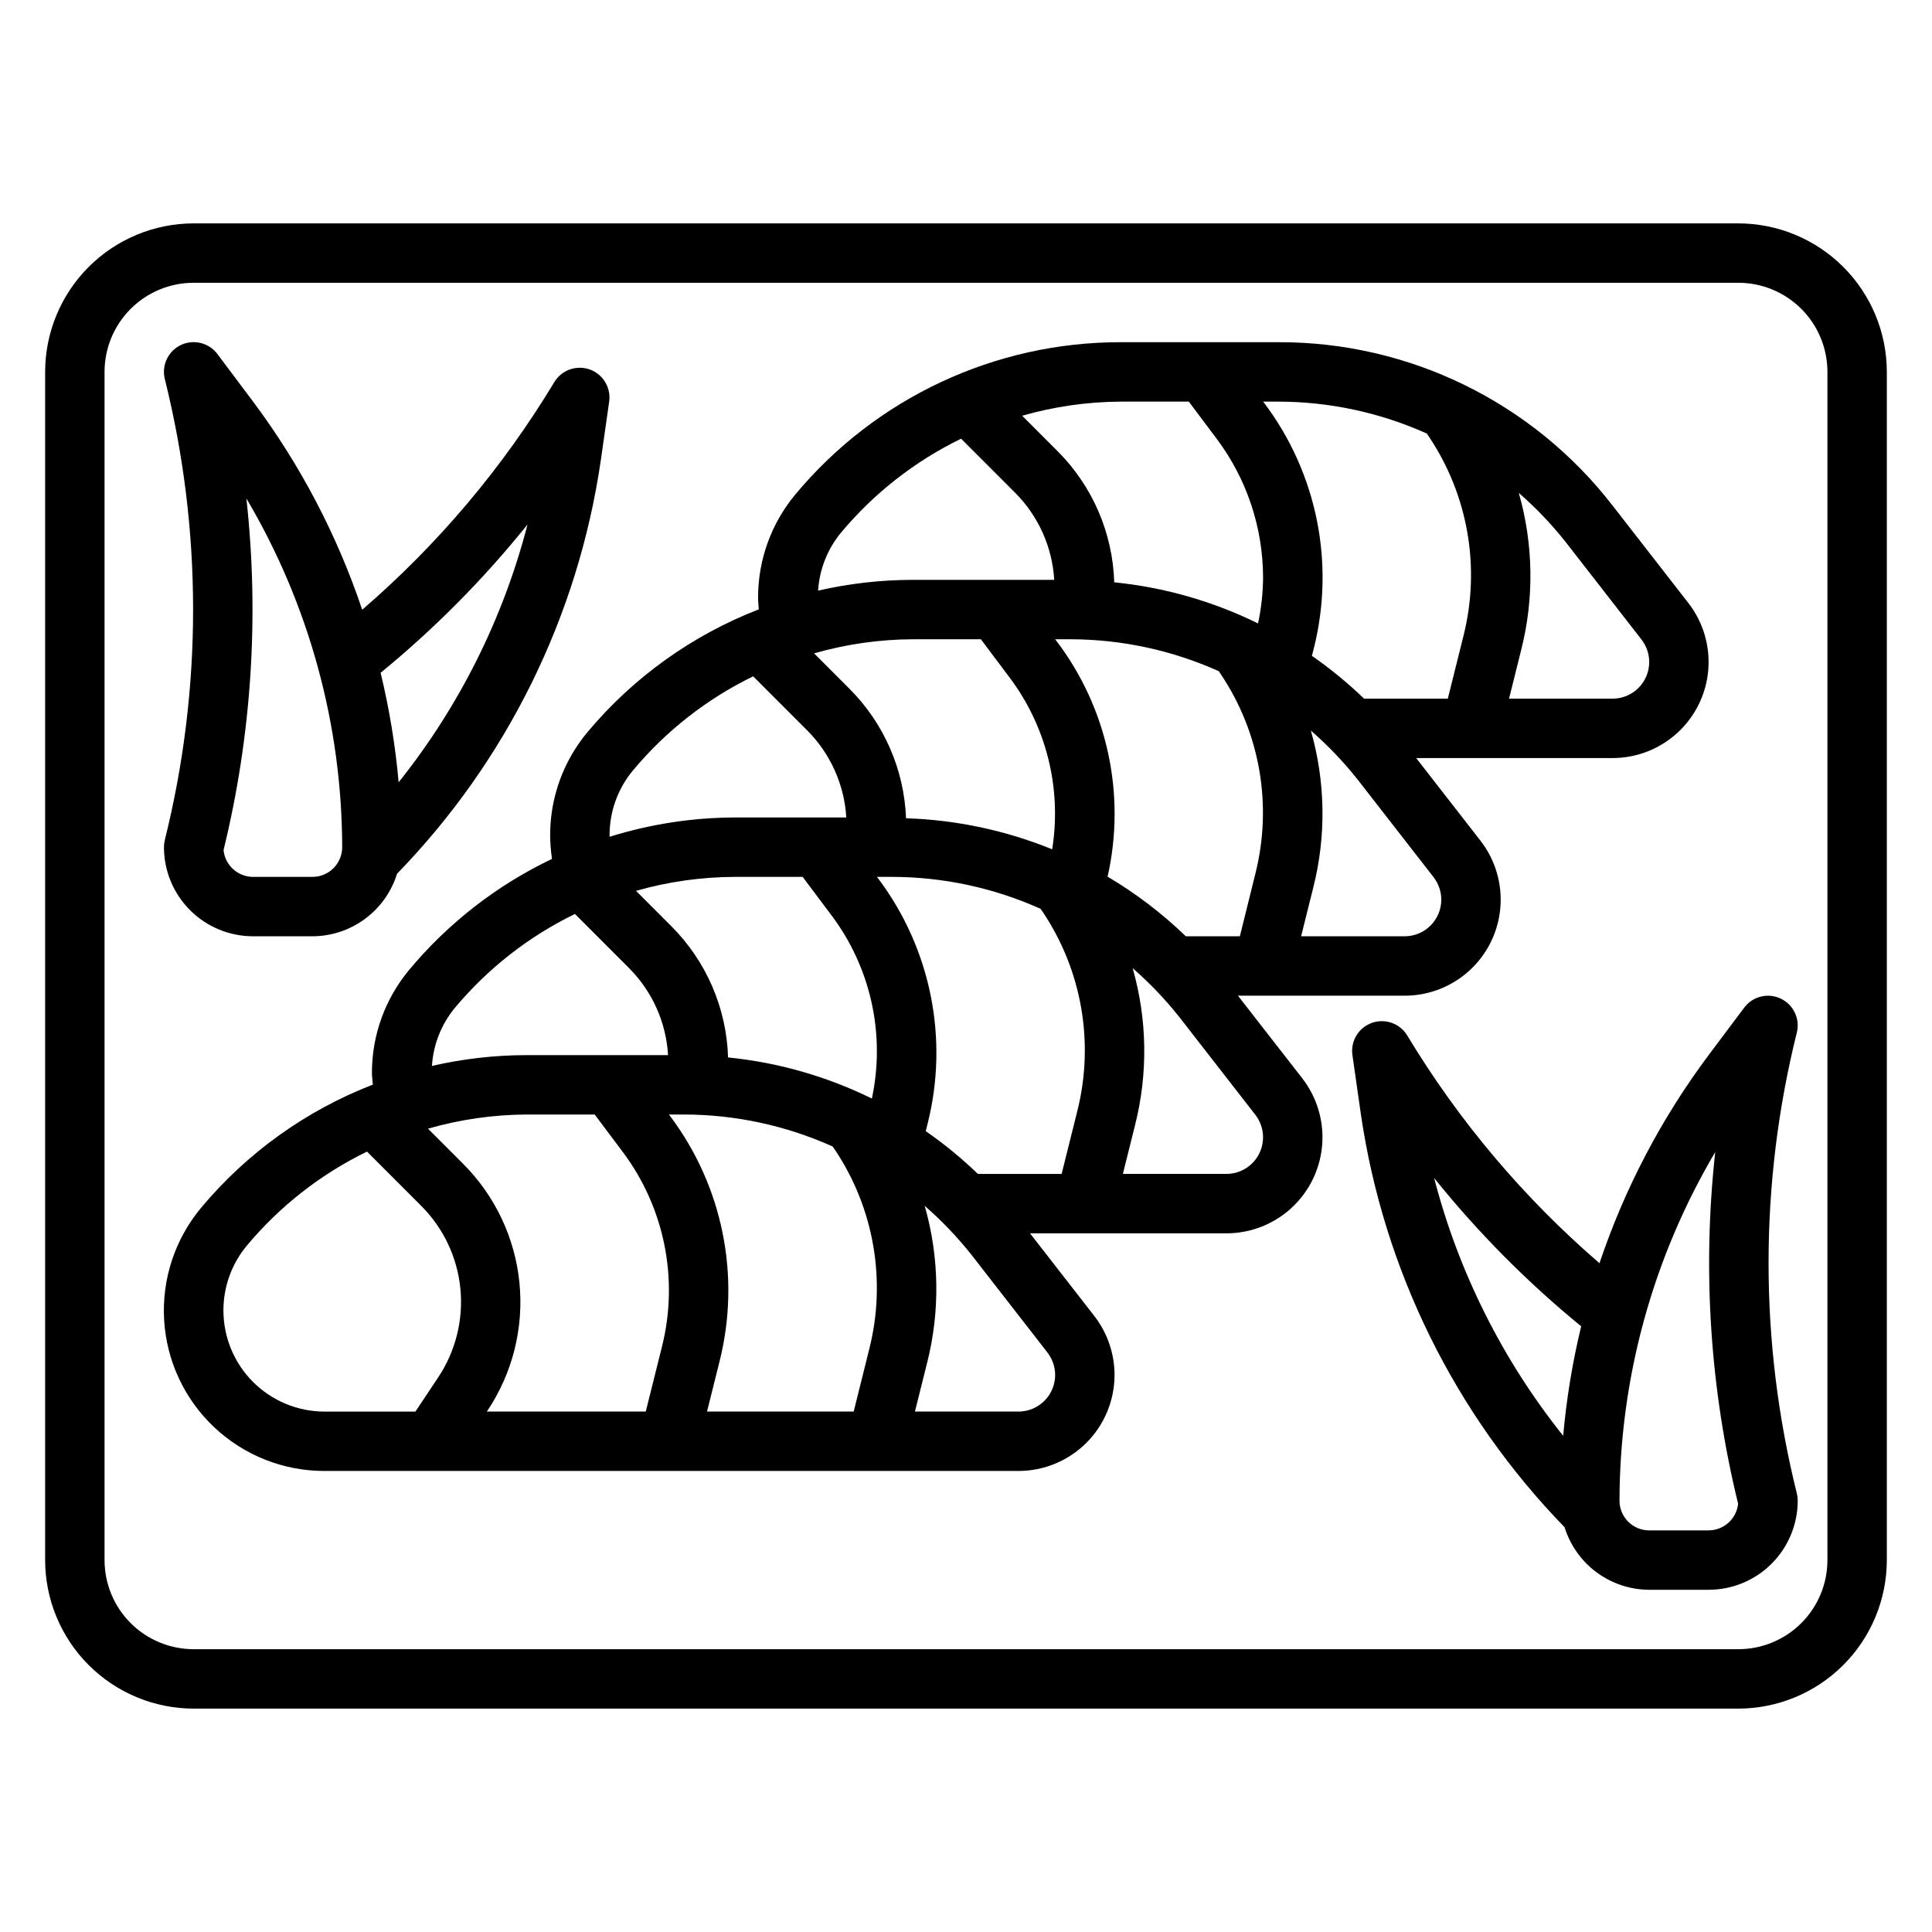
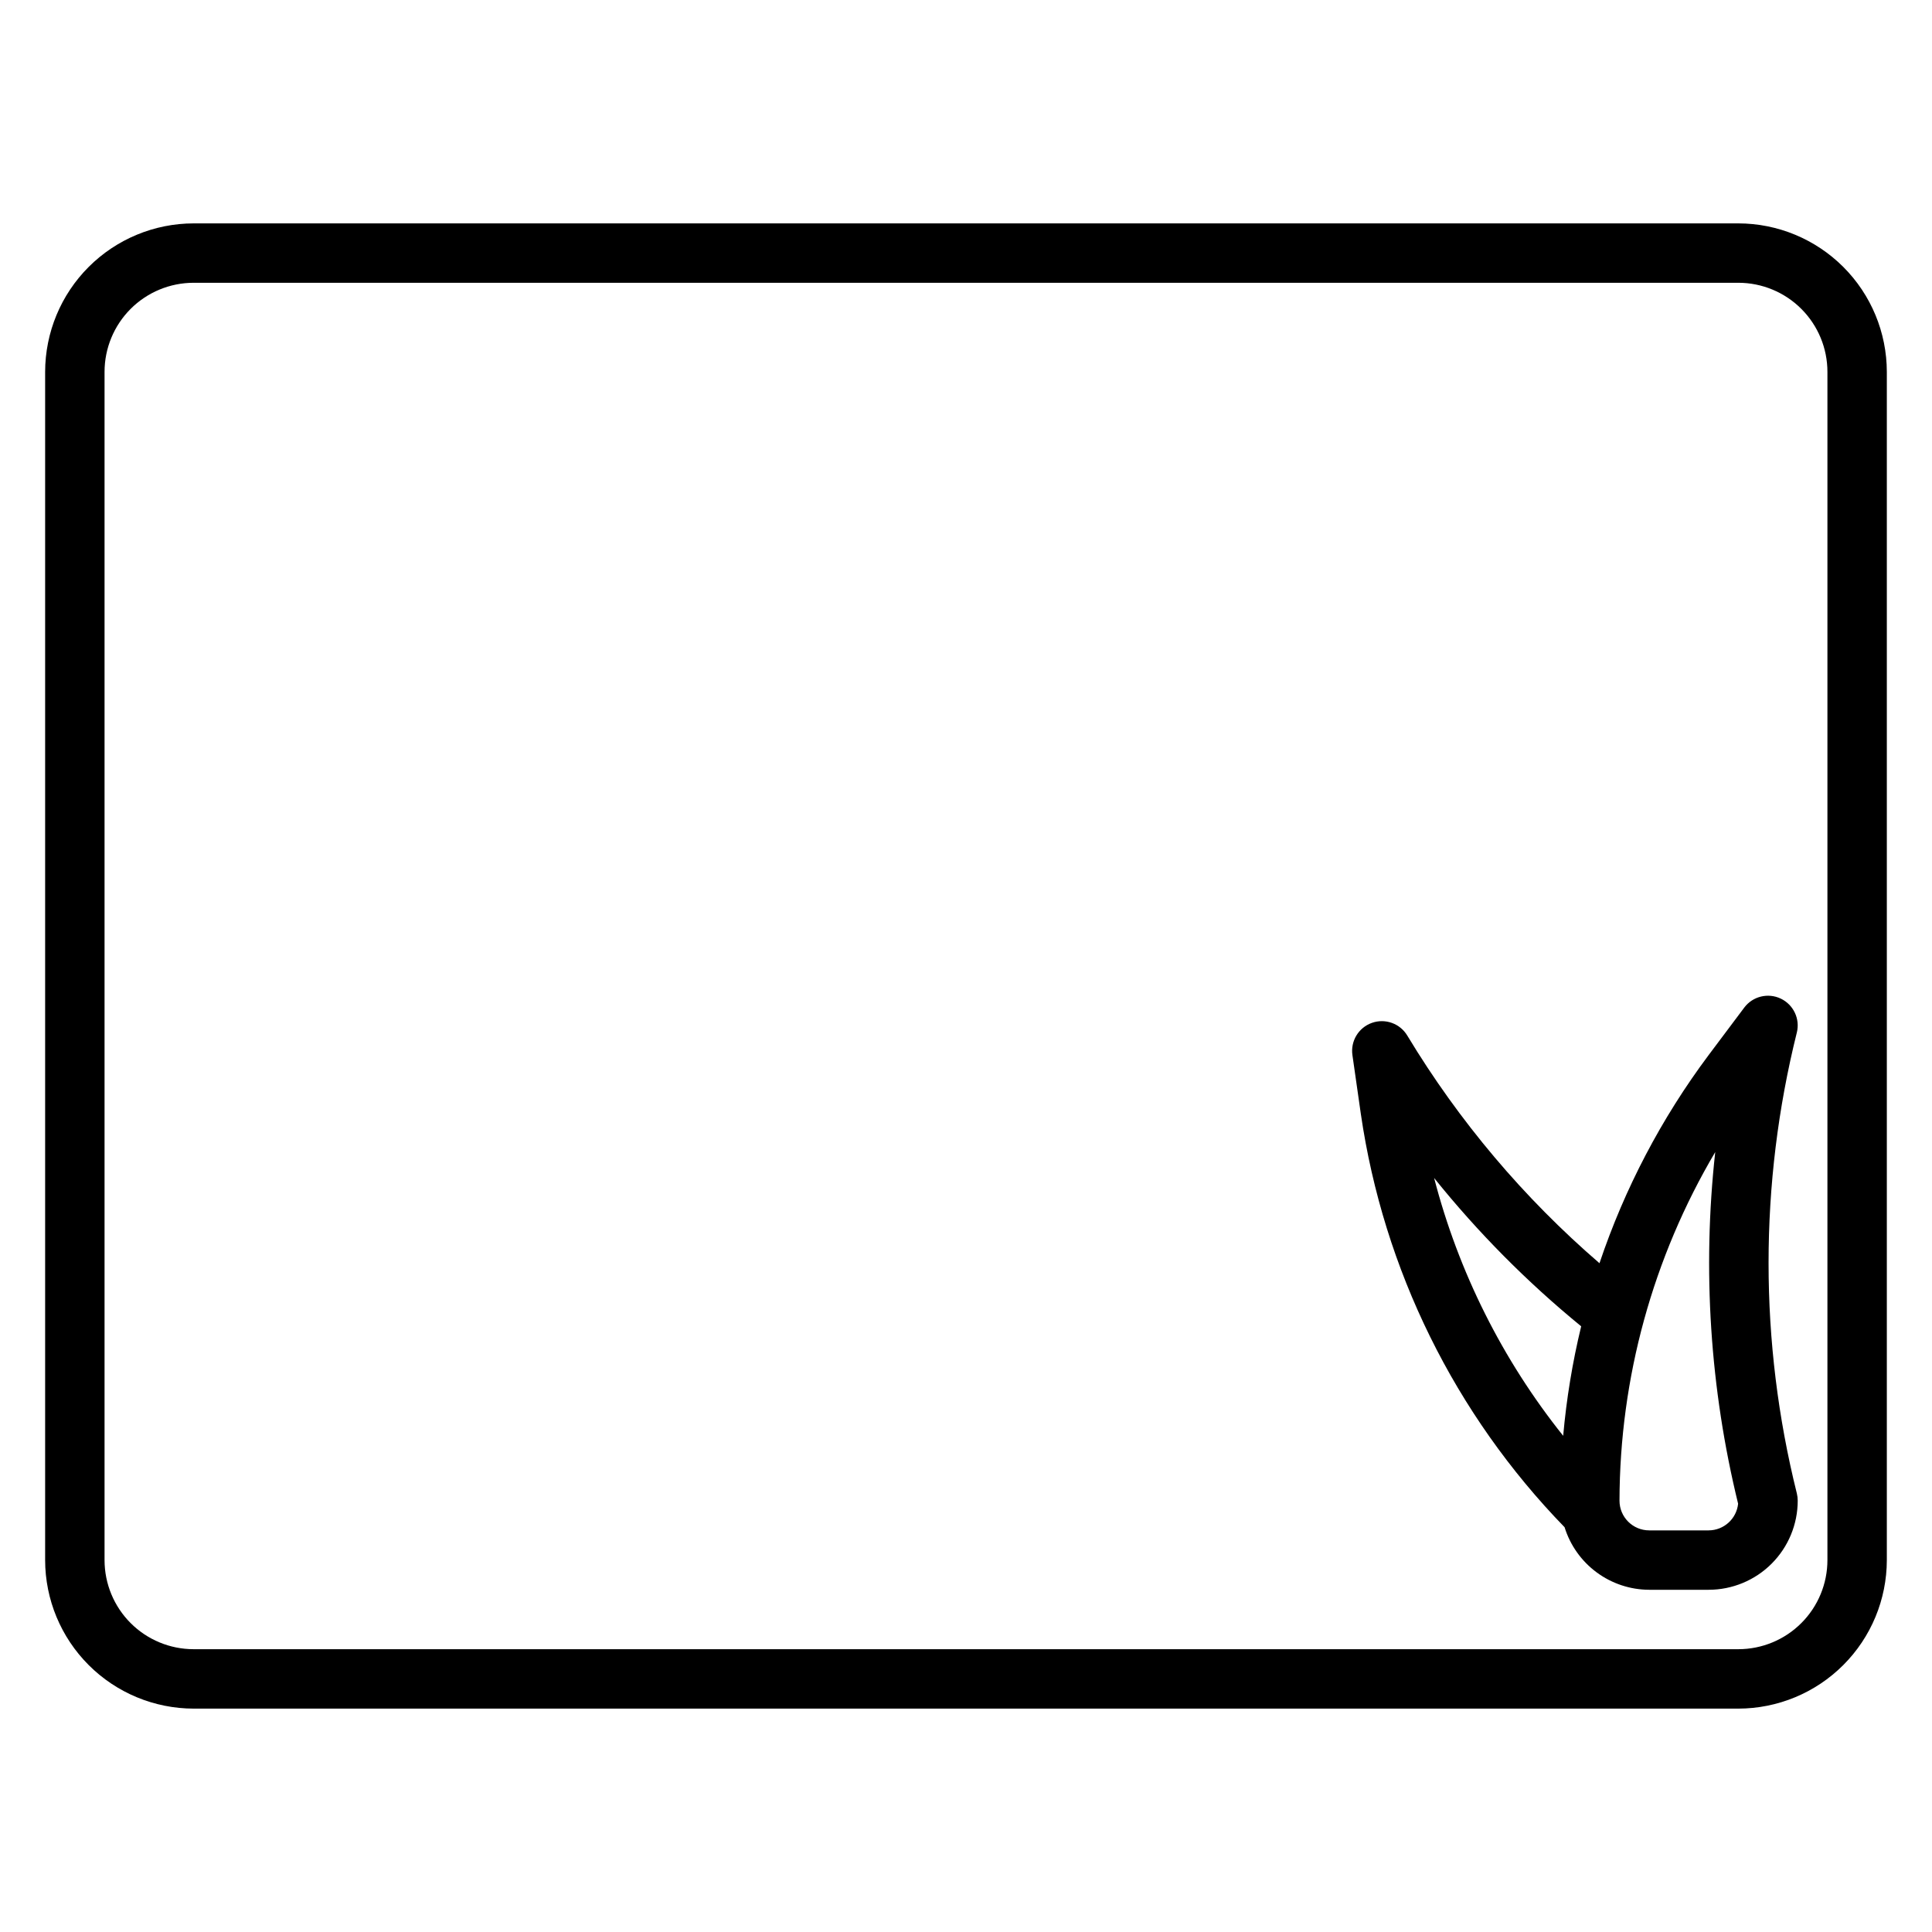
<svg xmlns="http://www.w3.org/2000/svg" fill="#000000" width="800px" height="800px" version="1.1" viewBox="144 144 512 512">
  <g>
-     <path d="m472.07 407.87h44.172c6.387 0 12.539-2.398 17.238-6.723 4.703-4.328 7.602-10.262 8.129-16.625 0.531-6.367-1.355-12.695-5.277-17.738l-17.027-21.891h52.043-0.004c6.387-0.004 12.539-2.402 17.234-6.731 4.699-4.324 7.602-10.258 8.129-16.621s-1.352-12.691-5.273-17.734l-20.035-25.766v0.004c-21.207-27.449-53.973-43.473-88.66-43.359h-41.723c-33.344-0.043-64.977 14.773-86.293 40.414-6.356 7.652-9.828 17.289-9.824 27.238 0 1.062 0.109 2.102 0.188 3.148-17.656 6.84-33.293 18.051-45.438 32.582-6.371 7.644-9.859 17.289-9.855 27.242 0.012 2.109 0.18 4.215 0.496 6.301-14.598 6.965-27.516 17.004-37.871 29.434-6.367 7.648-9.855 17.289-9.855 27.242 0 1.055 0.172 2.078 0.25 3.148-17.684 6.844-33.34 18.066-45.5 32.617-6.949 8.316-10.461 18.977-9.816 29.797 0.648 10.824 5.406 20.988 13.301 28.418 7.894 7.43 18.328 11.562 29.168 11.555h183.95c6.75-0.004 13.223-2.691 17.996-7.465 4.773-4.777 7.453-11.25 7.453-18.004-0.012-5.656-1.902-11.148-5.371-15.617l-17.027-21.891h52.051c6.754 0 13.23-2.684 18.004-7.461 4.773-4.777 7.453-11.254 7.445-18.008-0.008-5.656-1.895-11.152-5.359-15.625zm-51.688-22.129c10.344 15.477 13.656 34.609 9.125 52.664l-4.164 16.695h-22.191c-4.297-4.141-8.918-7.93-13.816-11.336l0.527-2.125c5.606-22.449 0.805-46.23-13.074-64.746l-0.402-0.512h4.016c13.566 0.02 26.98 2.902 39.359 8.461zm-55.105 62.977c10.336 15.48 13.648 34.609 9.117 52.664l-4.156 16.695h-38.871l3.363-13.461h-0.004c5.606-22.453 0.805-46.234-13.074-64.754l-0.371-0.504h4.008c13.57 0.02 26.984 2.906 39.359 8.469zm-98.543 3.699-9.312-9.312h0.004c8.512-2.445 17.324-3.707 26.18-3.746h17.996l7.453 9.941h0.004c11.023 14.719 14.844 33.617 10.398 51.461l-4.324 17.316h-42.117l0.203-0.301 0.004 0.004c6.633-9.965 9.613-21.918 8.434-33.828-1.184-11.91-6.449-23.043-14.91-31.512zm119.21-139.01h17.996l7.453 9.934h0.004c9.895 13.043 14.027 29.562 11.438 45.73-12.32-5.016-25.43-7.801-38.723-8.227-0.504-12.949-5.883-25.23-15.059-34.379l-9.312-9.32c8.52-2.441 17.34-3.699 26.203-3.738zm-29.234 62.977 7.453 9.934c10.57 13.906 14.547 31.727 10.895 48.809-11.953-5.879-24.859-9.57-38.113-10.895-0.402-13.109-5.797-25.57-15.086-34.828l-9.312-9.32c8.512-2.426 17.316-3.672 26.168-3.699zm67.289-62.48-0.379-0.496h4.008c13.57 0.02 26.98 2.902 39.359 8.461l0.598 0.891c10.344 15.48 13.66 34.613 9.125 52.672l-4.133 16.695h-14.32c-6.269-6.059-13.23-11.363-20.734-15.805 4.918-21.777-0.027-44.613-13.508-62.41zm101.96 68.512c-0.008 5.359-4.352 9.703-9.711 9.711h-27.441l3.211-12.871c3.477-13.695 3.258-28.07-0.629-41.656 4.559 3.969 8.738 8.355 12.484 13.098l20.035 25.758h-0.004c1.324 1.707 2.047 3.801 2.055 5.961zm33.016-94.699 20.035 25.758v-0.004c1.32 1.711 2.043 3.809 2.047 5.969 0 5.359-4.344 9.707-9.707 9.711h-27.441l3.211-12.871v0.004c3.477-13.695 3.262-28.066-0.621-41.652 4.555 3.965 8.734 8.344 12.477 13.082zm-36.848-28.82 0.598 0.891v-0.004c10.344 15.48 13.656 34.613 9.125 52.672l-4.164 16.695h-22.191c-4.297-4.144-8.918-7.938-13.824-11.34l0.535-2.117v-0.004c5.606-22.453 0.805-46.234-13.074-64.754l-0.402-0.504h4.016c13.578 0.016 26.996 2.898 39.383 8.461zm-63.078-8.465 7.453 9.934c7.91 10.594 12.199 23.449 12.227 36.668-0.031 4.094-0.477 8.176-1.332 12.18-11.953-5.879-24.859-9.57-38.113-10.895-0.398-13.109-5.793-25.57-15.086-34.828l-9.312-9.32c8.512-2.438 17.316-3.695 26.168-3.738zm-92.199 34.754c8.738-10.465 19.594-18.961 31.852-24.93l14.359 14.367c6.133 6.164 9.805 14.359 10.32 23.043h-37.434c-8.461 0.004-16.895 0.965-25.141 2.856 0.352-5.621 2.465-10.984 6.043-15.336zm-61.305 80.129c-0.004-6.266 2.191-12.336 6.203-17.152 8.734-10.465 19.59-18.965 31.848-24.93l14.359 14.367c6.137 6.164 9.805 14.359 10.32 23.039h-29.559c-11.242 0.035-22.41 1.758-33.141 5.109-0.031-0.148-0.031-0.289-0.031-0.434zm-41.027 45.816h-0.004c8.738-10.465 19.594-18.957 31.852-24.922l14.359 14.367c6.137 6.164 9.805 14.359 10.32 23.039h-37.434c-8.461 0.008-16.895 0.969-25.141 2.867 0.348-5.625 2.465-11 6.043-15.352zm-61.309 80.137c-0.004-6.269 2.191-12.34 6.203-17.16 8.734-10.465 19.59-18.957 31.848-24.922l14.352 14.359c5.898 5.891 9.57 13.641 10.391 21.934 0.82 8.297-1.262 16.617-5.887 23.551l-6.023 9.051h-24.121c-7.102-0.012-13.91-2.844-18.926-7.867-5.019-5.027-7.836-11.84-7.836-18.945zm220.42 17.09h-0.004c0.004 2.578-1.02 5.051-2.84 6.871-1.82 1.824-4.289 2.852-6.863 2.852h-27.453l3.211-12.871h0.004c3.477-13.695 3.258-28.07-0.633-41.656 4.559 3.969 8.738 8.355 12.488 13.098l20.035 25.766h-0.004c1.32 1.699 2.043 3.789 2.055 5.941zm52.254-56.105-0.004 0.004c-1.812 1.82-4.281 2.844-6.856 2.84h-27.449l3.211-12.871c3.477-13.695 3.262-28.062-0.621-41.648 4.555 3.965 8.734 8.348 12.477 13.09l20.035 25.758c1.32 1.707 2.043 3.805 2.047 5.965 0.004 2.578-1.02 5.047-2.844 6.867z" />
    <path d="m604.67 203.2h-409.35c-10.434 0.008-20.438 4.16-27.82 11.539-7.379 7.379-11.527 17.383-11.539 27.82v314.88c0.012 10.438 4.164 20.441 11.543 27.82 7.379 7.379 17.383 11.527 27.816 11.543h409.35c10.434-0.016 20.438-4.164 27.816-11.543 7.379-7.379 11.531-17.383 11.543-27.82v-314.88c-0.012-10.438-4.16-20.441-11.539-27.82-7.379-7.379-17.387-11.531-27.82-11.539zm23.617 354.24v-0.004c0 6.266-2.488 12.273-6.918 16.699-4.43 4.43-10.438 6.918-16.699 6.918h-409.35c-6.262 0-12.27-2.488-16.699-6.918-4.426-4.426-6.914-10.434-6.914-16.699v-314.88c0-6.266 2.488-12.27 6.914-16.699 4.43-4.43 10.438-6.918 16.699-6.918h409.35c6.262 0 12.27 2.488 16.699 6.918 4.43 4.43 6.918 10.434 6.918 16.699z" />
-     <path d="m187.45 368.51c0 6.262 2.488 12.27 6.918 16.699 4.43 4.426 10.434 6.914 16.699 6.914h15.742c5.016-0.016 9.891-1.633 13.922-4.617 4.031-2.981 7.008-7.172 8.492-11.961 29.082-29.918 47.977-68.25 53.992-109.54l2.223-15.578c0.52-3.703-1.641-7.266-5.164-8.516-3.527-1.25-7.449 0.152-9.379 3.359-13.672 22.672-30.855 43.027-50.906 60.316-6.656-19.805-16.418-38.422-28.922-55.16l-9.445-12.594c-2.246-3.008-6.301-4.008-9.688-2.398s-5.168 5.387-4.254 9.027c9.988 40.098 9.988 82.035 0 122.13-0.152 0.625-0.23 1.27-0.23 1.914zm96.348-85.516c-6.449 24.926-18.09 48.207-34.156 68.32-0.867-9.777-2.465-19.473-4.773-29.016 14.305-11.719 27.348-24.891 38.93-39.305zm-74.504-6.902c16.559 27.988 25.324 59.898 25.391 92.418 0 2.086-0.832 4.09-2.309 5.566-1.477 1.477-3.477 2.305-5.566 2.305h-15.742c-4.039-0.004-7.422-3.066-7.824-7.086 7.441-30.477 9.492-62.02 6.051-93.203z" />
    <path d="m620.18 417.64c0.898-3.633-0.887-7.394-4.266-9-3.379-1.605-7.422-0.609-9.668 2.379l-9.445 12.594c-12.508 16.734-22.27 35.352-28.922 55.152-20.059-17.289-37.246-37.645-50.926-60.316-1.926-3.219-5.856-4.633-9.391-3.375-3.535 1.254-5.691 4.828-5.156 8.539l2.227 15.578c6.019 41.289 24.918 79.621 53.996 109.54 1.484 4.789 4.461 8.98 8.496 11.961 4.035 2.984 8.914 4.602 13.93 4.617h15.746c6.262 0 12.27-2.488 16.699-6.918 4.426-4.43 6.914-10.438 6.914-16.699 0-0.641-0.078-1.281-0.227-1.906-9.996-40.102-9.996-82.047-0.008-122.15zm-57.152 77.844c-2.312 9.539-3.906 19.242-4.769 29.02-16.082-20.113-27.738-43.395-34.203-68.324 11.59 14.422 24.652 27.594 38.973 39.305zm33.773 54.082h-15.746c-4.348 0-7.871-3.523-7.871-7.871 0.066-32.508 8.828-64.406 25.371-92.387-3.438 31.18-1.387 62.723 6.062 93.195-0.418 4.008-3.789 7.055-7.816 7.062z" />
  </g>
</svg>